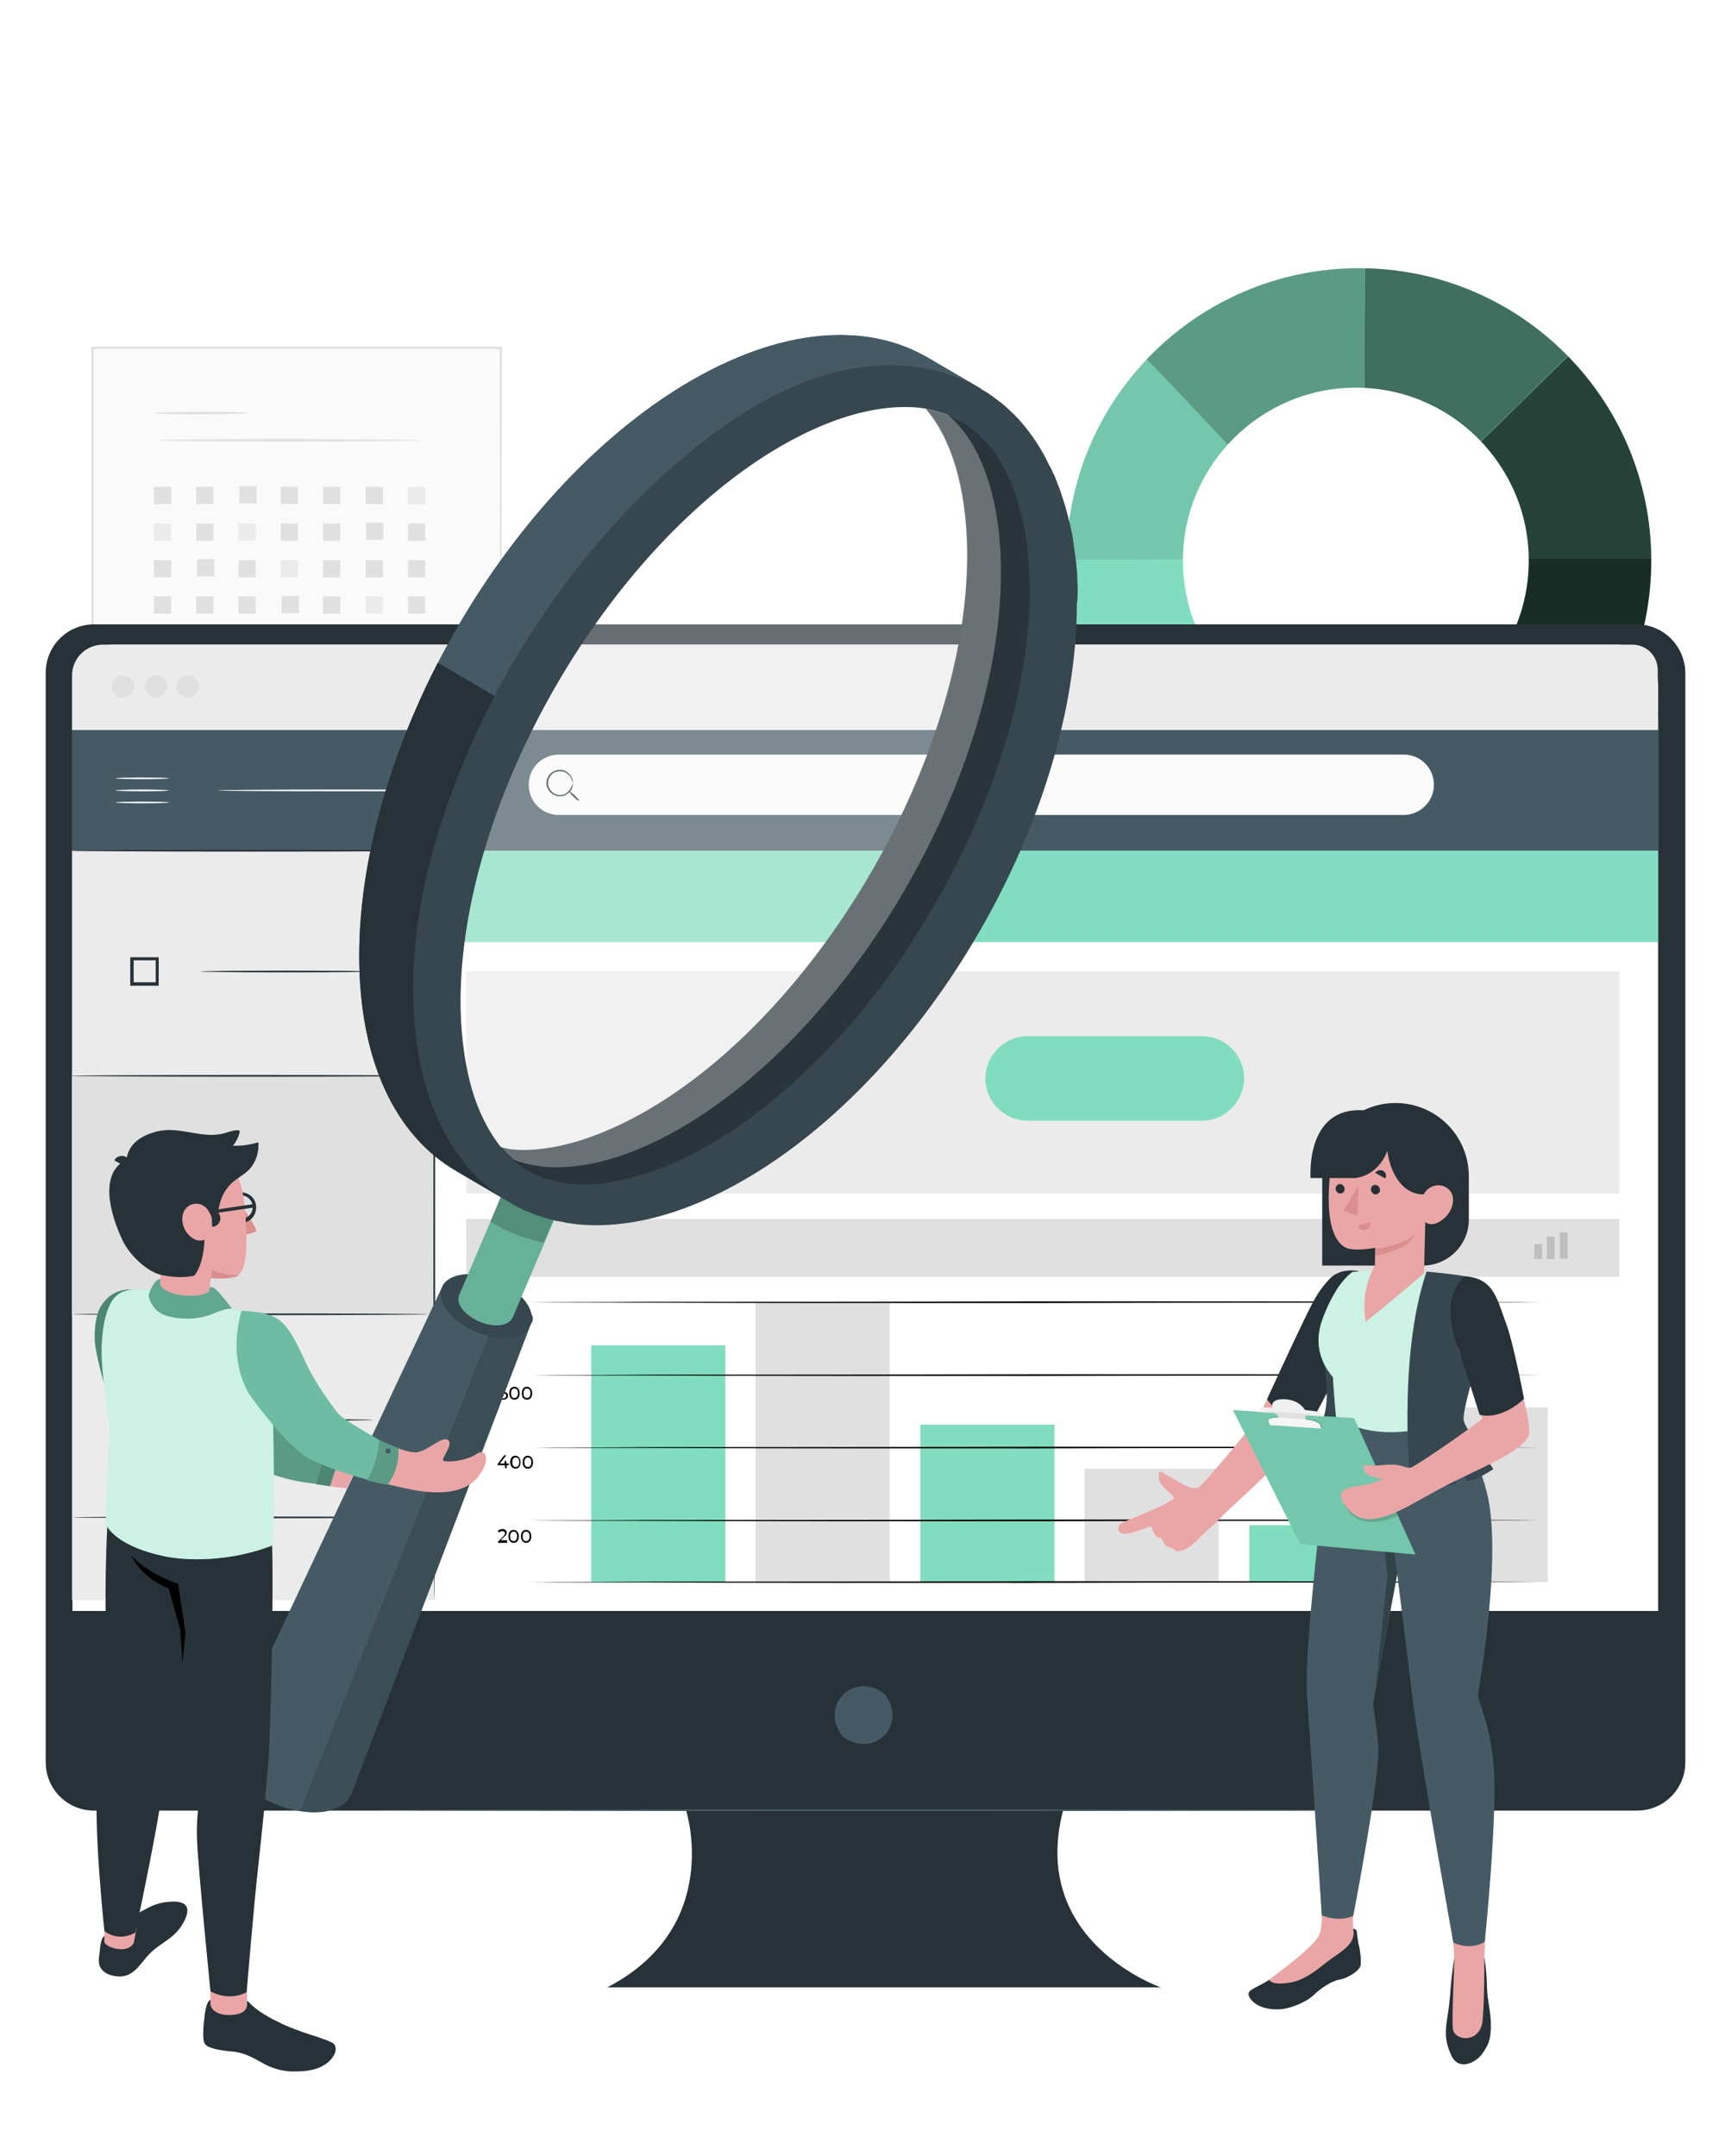
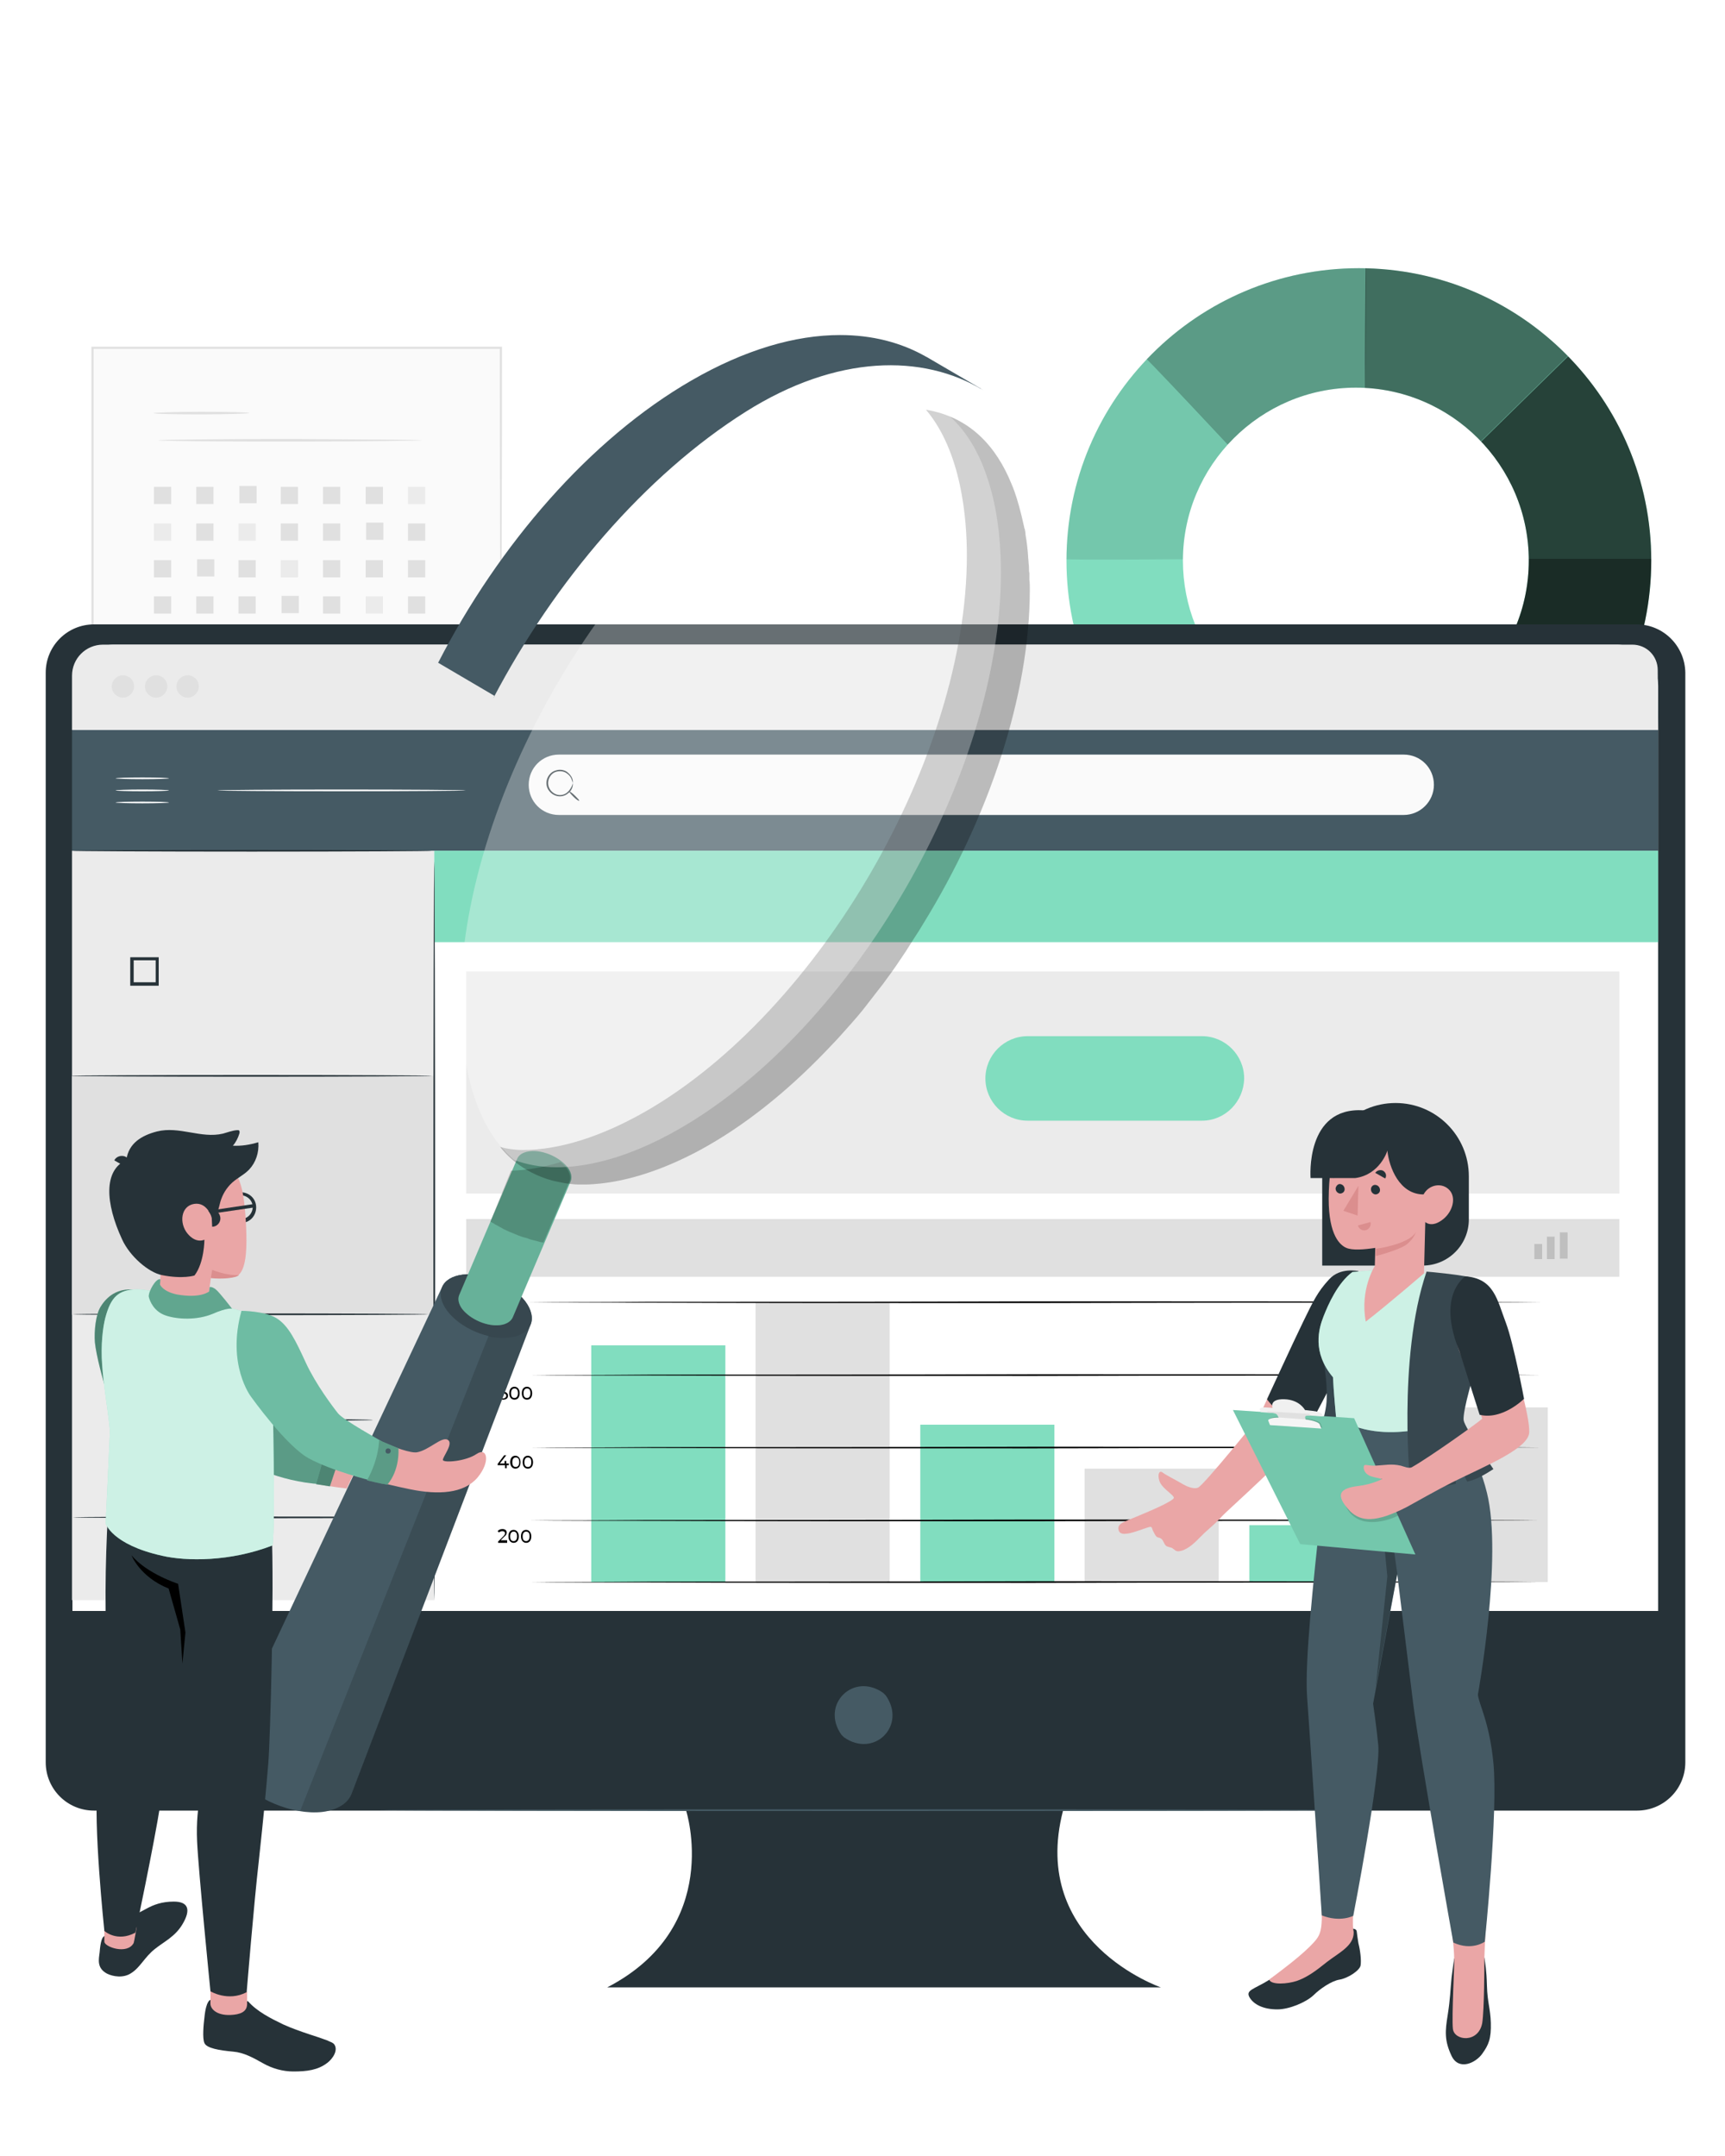
<svg xmlns="http://www.w3.org/2000/svg" xmlns:xlink="http://www.w3.org/1999/xlink" version="1.1" x="0px" y="0px" viewBox="0 0 400 500" style="enable-background:new 0 0 400 500;" xml:space="preserve">
  <style type="text/css">
	.st0{display:none;}
	.st1{display:inline;}
	.st2{fill:#F5F5F5;}
	.st3{fill:#FFFFFF;}
	.st4{fill:#DBDBDB;}
	.st5{fill:#A6A6A6;}
	.st6{fill:#F44335;}
	.st7{fill:#F7F7F7;}
	.st8{fill:#263238;}
	.st9{fill:#455A64;}
	.st10{fill:#E0E0E0;}
	.st11{fill:#EBEBEB;}
	.st12{opacity:0.4;}
	.st13{fill:#F5DD64;}
	.st14{fill:#8087A0;}
	.st15{fill:#E6F7FD;}
	.st16{fill:#E6F7FD;stroke:#8C9DBD;stroke-width:1.227;stroke-miterlimit:10;}
	.st17{opacity:0.2;fill:none;stroke:#FFFFFF;stroke-width:3.68;stroke-miterlimit:10;}
	.st18{opacity:0.4;fill:none;stroke:#FFFFFF;stroke-width:2.453;stroke-miterlimit:10;}
	.st19{fill:none;stroke:#FFFFFF;stroke-width:1.227;stroke-miterlimit:10;}
	.st20{fill:#727790;}
	.st21{opacity:0.3;fill:#B6B6B2;}
	.st22{fill:#444341;}
	.st23{fill:#898376;}
	.st24{fill:#E2E2E2;}
	.st25{fill:#FFBE9D;}
	.st26{fill:#EB996E;}
	.st27{opacity:0.3;}
	.st28{fill:#A6D305;}
	.st29{fill:#C7C7C7;}
	.st30{opacity:0.1;}
	.st31{clip-path:url(#SVGID_2_);}
	.st32{fill:#81DDBF;}
	.st33{opacity:0.8;clip-path:url(#SVGID_2_);}
	.st34{opacity:0.7;clip-path:url(#SVGID_2_);}
	.st35{opacity:0.5;clip-path:url(#SVGID_2_);}
	.st36{opacity:0.3;clip-path:url(#SVGID_2_);}
	.st37{opacity:0.1;clip-path:url(#SVGID_2_);}
	.st38{fill:#FFC727;}
	.st39{fill:#FAFAFA;}
	.st40{fill:#407BFF;}
	.st41{opacity:0.3;fill:#263238;}
	.st42{opacity:0.1;fill:#FFFFFF;}
	.st43{opacity:0.2;fill:#FFFFFF;}
	.st44{opacity:0.2;}
	.st45{fill:#A02724;}
	.st46{fill:#B55B52;}
	.st47{opacity:0.3;fill:#FFFFFF;}
	.st48{opacity:0.4;fill:#FFFFFF;}
	.st49{opacity:0.5;}
	.st50{fill:#FFC3BD;}
	.st51{fill:#ED847E;}
	.st52{fill:#E2AA20;}
	.st53{opacity:0.4;fill:#FFFFFF;enable-background:new    ;}
	.st54{opacity:0.6;fill:#FFFFFF;enable-background:new    ;}
	.st55{opacity:0.2;fill:#FFFFFF;enable-background:new    ;}
	.st56{opacity:0.2;enable-background:new    ;}
	.st57{opacity:0.3;enable-background:new    ;}
	.st58{opacity:0.1;fill:#FFFFFF;enable-background:new    ;}
	.st59{fill:#E4897B;}
	.st60{fill:none;stroke:#263238;stroke-width:3;stroke-miterlimit:10;}
	.st61{fill:#E6E6E6;}
	.st62{fill:#F0F0F0;}
	.st63{fill:#B72908;}
	.st64{fill:#2E353A;}
	.st65{fill:#DD3305;}
	.st66{fill:#DE5753;}
	.st67{fill:none;stroke:#2E353A;stroke-width:0.725;stroke-linecap:round;stroke-linejoin:round;stroke-miterlimit:10;}
	.st68{fill:#F98E70;}
	.st69{opacity:0.4;enable-background:new    ;}
	.st70{fill:none;stroke:#2E353A;stroke-width:0.5;stroke-linecap:round;stroke-linejoin:round;stroke-miterlimit:10;}
	.st71{fill:#FF3D00;}
	.st72{opacity:0.8;enable-background:new    ;}
	.st73{fill:#E8505B;}
	.st74{opacity:0.15;}
	.st75{fill:#FFFFFF;stroke:#C7C7C7;stroke-width:0.5;stroke-miterlimit:10;}
	.st76{fill:none;stroke:#C7C7C7;stroke-width:0.25;stroke-miterlimit:10;}
	.st77{fill:#D3766A;}
	.st78{fill:#FF9BBC;}
	.st79{opacity:0.8;}
	.st80{fill:#FFFFFF;stroke:#A6A6A6;stroke-width:0.5;stroke-miterlimit:10;}
	.st81{opacity:0.6;fill:#FFFFFF;}
	.st82{fill:#37474F;}
	.st83{opacity:0.9;}
	.st84{fill:#FFFFFF;stroke:#C7C7C7;stroke-miterlimit:10;}
	.st85{fill:none;stroke:#C7C7C7;stroke-miterlimit:10;}
	.st86{fill-rule:evenodd;clip-rule:evenodd;fill:#EBEBEB;}
	.st87{fill:#E4A79F;}
	.st88{fill:#EAA6A6;}
	.st89{opacity:0.6;fill:#263238;}
	.st90{opacity:0.6;}
	.st91{fill:#DB8E8E;}
	.st92{opacity:0.25;}
	.st93{fill:#6200EA;}
	.st94{fill:none;}
	.st95{fill:#C46A58;}
	.st96{fill:#D69381;}
	.st97{clip-path:url(#SVGID_6_);}
	.st98{opacity:0.11;}
	.st99{fill:none;stroke:#E696B5;stroke-width:0;stroke-linecap:round;stroke-linejoin:round;}
	.st100{fill:#E696B5;}
	.st101{fill:#BA68C8;}
	.st102{opacity:0.25;fill:#FFFFFF;}
	.st103{opacity:0.65;fill:#FFFFFF;}
	.st104{opacity:0.7;fill:#FFFFFF;}
	.st105{opacity:0.55;}
	.st106{opacity:0.45;}
	.st107{fill:#FFBDA7;}
	.st108{fill:#F0997A;}
	.st109{fill:#B16668;}
	.st110{opacity:0.15;fill:#FFFFFF;}
	.st111{opacity:0.5;fill:#FFFFFF;}
	.st112{fill:#AEEA00;}
	.st113{fill:#C95F50;}
	.st114{fill:#AD6359;}
	.st115{fill:#8AAF04;}
</style>
  <g id="cita_previa">
    <g id="Background_Simple" class="st0">
	</g>
    <g id="Device">
	</g>
    <g id="Background_Complete">
	</g>
    <g id="Plant">
	</g>
    <g id="Floor">
	</g>
    <g id="Character">
	</g>
  </g>
  <g id="webinars">
    <g id="Background_Simple_copia" class="st0">
	</g>
    <g id="Device_copia">
	</g>
    <g id="Background_Complete_copia">
	</g>
    <g id="Plant_copia">
	</g>
    <g id="Floor_copia">
	</g>
    <g id="Character_copia">
      <rect x="-3" y="-4.1" class="st3" width="406.4" height="507.6" />
      <g>
        <defs>
          <path id="SVGID_1_" d="M285.2,157.5c-6.8-7.2-10.9-16.9-10.9-27.5c0-22.1,18-40.1,40.1-40.1c22.1,0,40.1,18,40.1,40.1      c0,11.1-4.5,21.1-11.8,28.4l20.2,19.7c12.4-12.3,20-29.3,20-48.1c0-37.4-30.3-67.8-67.8-67.8c-37.4,0-67.8,30.3-67.8,67.8      c0,18.5,7.4,35.2,19.4,47.4L285.2,157.5z" />
        </defs>
        <clipPath id="SVGID_2_">
          <use xlink:href="#SVGID_1_" style="overflow:visible;" />
        </clipPath>
        <g class="st31">
          <path class="st32" d="M285.2,157.5c-6.8-7.2-10.9-16.9-10.9-27.5c0-22.1,18-40.1,40.1-40.1c22.1,0,40.1,18,40.1,40.1      c0,11.1-4.5,21.1-11.8,28.4l20.2,19.7c12.4-12.3,20-29.3,20-48.1c0-37.4-30.3-67.8-67.8-67.8c-37.4,0-67.8,30.3-67.8,67.8      c0,18.5,7.4,35.2,19.4,47.4L285.2,157.5z" />
        </g>
        <g class="st33">
          <path d="M350.6,129.6H387c0,0-3.7,29.7-4.4,30.2c-0.7,0.6-22.3,25.4-22.3,25.4l-24.5-29.1L350.6,129.6z" />
        </g>
        <g class="st34">
          <polygon points="340.7,105.1 366.5,79.8 384.7,106.9 387.1,129.6 351,129.6 344.4,115.2     " />
        </g>
        <g class="st35">
          <path d="M316.7,95.9c-0.4-0.7,0-36.5,0-36.5l22.2,2.8l27.4,17.7L340,105.7l-16.6-2.4L316.7,95.9z" />
        </g>
        <g class="st36">
          <path d="M263.8,81.2c0.6,0.2,24.5,25.8,24.5,25.8l21.4-8.5l6.9-8.6l0.2-30.5l-25.5,2.8L263.8,81.2z" />
        </g>
        <g class="st37">
          <path d="M245,129.6c0.6,0.4,40.5,0,40.5,0l-0.7-26.3l-19.3-20.5l-13.2,15.6L245,129.6z" />
        </g>
      </g>
      <g>
        <g>
          <g>
            <g>
              <g>
                <rect x="21.5" y="80.7" class="st39" width="94.7" height="84.7" />
              </g>
            </g>
          </g>
          <g>
            <g>
              <g>
                <g>
                  <path class="st10" d="M116.1,165.4c0,0,0-0.5,0-1.6c0-1,0-2.6,0-4.5c0-4,0-9.8-0.1-17.2c0-14.8-0.1-36-0.1-61.4l0.2,0.2          c-27.3,0-59.8,0-94.7,0h0l0.3-0.3c0,30.8,0,59.8,0,84.7l-0.2-0.2c28.2,0,51.9,0.1,68.5,0.1c8.3,0,14.8,0,19.3,0.1          c2.2,0,3.9,0,5.1,0c0.6,0,1,0,1.3,0C116,165.4,116.1,165.4,116.1,165.4s-0.1,0-0.4,0c-0.3,0-0.7,0-1.3,0c-1.2,0-2.9,0-5.1,0          c-4.5,0-11,0-19.3,0.1c-16.6,0-40.3,0.1-68.6,0.1l-0.2,0v-0.2c0-24.9,0-53.9,0-84.7v-0.3h0.3h0c34.9,0,67.4,0,94.7,0h0.2          l0,0.2c0,25.5-0.1,46.7-0.1,61.5c0,7.4,0,13.2-0.1,17.1c0,2,0,3.5,0,4.5C116.2,164.9,116.1,165.4,116.1,165.4z" />
                </g>
              </g>
            </g>
          </g>
        </g>
        <g>
          <g>
            <g>
              <g>
                <path class="st10" d="M57.8,95.8c0,0.1-5,0.3-11.1,0.3c-6.1,0-11.1-0.1-11.1-0.3c0-0.1,5-0.3,11.1-0.3         C52.8,95.5,57.8,95.6,57.8,95.8z" />
              </g>
            </g>
          </g>
        </g>
        <g>
          <g>
            <g>
              <g>
                <path class="st10" d="M97.9,102.1c0,0.1-13.7,0.3-30.6,0.3c-16.9,0-30.6-0.1-30.6-0.3c0-0.1,13.7-0.3,30.6-0.3         C84.2,101.9,97.9,102,97.9,102.1z" />
              </g>
            </g>
          </g>
        </g>
        <g>
          <g>
            <g>
              <rect x="35.7" y="112.9" class="st10" width="4" height="4" />
            </g>
          </g>
        </g>
        <g>
          <g>
            <g>
              <rect x="45.5" y="112.9" class="st10" width="4" height="4" />
            </g>
          </g>
        </g>
        <g>
          <g>
            <g>
              <rect x="55.5" y="112.7" class="st10" width="4" height="4" />
            </g>
          </g>
        </g>
        <g>
          <g>
            <g>
              <rect x="65.1" y="112.9" class="st10" width="4" height="4" />
            </g>
          </g>
        </g>
        <g>
          <g>
            <g>
              <rect x="74.9" y="112.9" class="st10" width="4" height="4" />
            </g>
          </g>
        </g>
        <g>
          <g>
            <g>
              <rect x="84.8" y="112.9" class="st10" width="4" height="4" />
            </g>
          </g>
        </g>
        <g>
          <g>
            <g>
              <rect x="94.6" y="112.9" class="st11" width="4" height="4" />
            </g>
          </g>
        </g>
        <g>
          <g>
            <g>
              <rect x="35.7" y="121.4" class="st11" width="4" height="4" />
            </g>
          </g>
        </g>
        <g>
          <g>
            <g>
              <rect x="45.5" y="121.4" class="st10" width="4" height="4" />
            </g>
          </g>
        </g>
        <g>
          <g>
            <g>
              <rect x="55.3" y="121.4" class="st11" width="4" height="4" />
            </g>
          </g>
        </g>
        <g>
          <g>
            <g>
              <rect x="65.1" y="121.4" class="st10" width="4" height="4" />
            </g>
          </g>
        </g>
        <g>
          <g>
            <g>
              <rect x="74.9" y="121.4" class="st10" width="4" height="4" />
            </g>
          </g>
        </g>
        <g>
          <g>
            <g>
              <rect x="84.9" y="121.2" class="st10" width="4" height="4" />
            </g>
          </g>
        </g>
        <g>
          <g>
            <g>
              <rect x="94.6" y="121.4" class="st10" width="4" height="4" />
            </g>
          </g>
        </g>
        <g>
          <g>
            <g>
              <rect x="35.7" y="129.9" class="st10" width="4" height="4" />
            </g>
          </g>
        </g>
        <g>
          <g>
            <g>
              <rect x="45.7" y="129.7" class="st10" width="4" height="4" />
            </g>
          </g>
        </g>
        <g>
          <g>
            <g>
              <rect x="55.3" y="129.9" class="st10" width="4" height="4" />
            </g>
          </g>
        </g>
        <g>
          <g>
            <g>
              <rect x="65.1" y="129.9" class="st11" width="4" height="4" />
            </g>
          </g>
        </g>
        <g>
          <g>
            <g>
              <rect x="74.9" y="129.9" class="st10" width="4" height="4" />
            </g>
          </g>
        </g>
        <g>
          <g>
            <g>
              <rect x="84.8" y="129.9" class="st10" width="4" height="4" />
            </g>
          </g>
        </g>
        <g>
          <g>
            <g>
              <rect x="94.6" y="129.9" class="st10" width="4" height="4" />
            </g>
          </g>
        </g>
        <g>
          <g>
            <g>
              <rect x="35.7" y="138.3" class="st10" width="4" height="4" />
            </g>
          </g>
        </g>
        <g>
          <g>
            <g>
              <rect x="45.5" y="138.3" class="st10" width="4" height="4" />
            </g>
          </g>
        </g>
        <g>
          <g>
            <g>
              <rect x="55.3" y="138.3" class="st10" width="4" height="4" />
            </g>
          </g>
        </g>
        <g>
          <g>
            <g>
              <rect x="65.3" y="138.2" class="st10" width="4" height="4" />
            </g>
          </g>
        </g>
        <g>
          <g>
            <g>
              <rect x="74.9" y="138.3" class="st10" width="4" height="4" />
            </g>
          </g>
        </g>
        <g>
          <g>
            <g>
              <rect x="84.8" y="138.3" class="st11" width="4" height="4" />
            </g>
          </g>
        </g>
        <g>
          <g>
            <g>
              <rect x="94.6" y="138.3" class="st10" width="4" height="4" />
            </g>
          </g>
        </g>
        <g>
          <g>
            <g>
              <rect x="35.7" y="146.8" class="st10" width="4" height="4" />
            </g>
          </g>
        </g>
        <g>
          <g>
            <g>
              <rect x="45.5" y="146.8" class="st11" width="4" height="4" />
            </g>
          </g>
        </g>
        <g>
          <g>
            <g>
              <rect x="55.3" y="146.8" class="st10" width="4" height="4" />
            </g>
          </g>
        </g>
        <g>
          <g>
            <g>
              <rect x="65.1" y="146.8" class="st10" width="4" height="4" />
            </g>
          </g>
        </g>
        <g>
          <g>
            <g>
              <rect x="74.9" y="146.8" class="st10" width="4" height="4" />
            </g>
          </g>
        </g>
        <g>
          <g>
            <g>
              <rect x="84.9" y="146.6" class="st10" width="4" height="4" />
            </g>
          </g>
        </g>
        <g>
          <g>
            <g>
              <rect x="94.6" y="146.8" class="st10" width="4" height="4" />
            </g>
          </g>
        </g>
      </g>
      <g>
        <g>
          <g>
            <g>
              <g>
                <g>
                  <g>
                    <g>
                      <g>
                        <g>
                          <path class="st8" d="M379.5,144.8H21.8c-6.2,0-11.2,5-11.2,11.2v252.7c0,6.2,5,11.2,11.2,11.2h137.3c0,0,8.7,27-18.3,41              h128.4c0,0-30.6-10.5-22.7-41h133.1c6.2,0,11.2-5,11.2-11.2V156C390.7,149.8,385.7,144.8,379.5,144.8z" />
                        </g>
                      </g>
                    </g>
                  </g>
                </g>
                <g>
                  <g>
                    <g>
                      <g>
                        <g>
                          <path class="st9" d="M205.4,393.2c4.9,7-2.7,14.6-9.7,9.7c-0.2-0.2-0.4-0.4-0.6-0.6c-4.9-7,2.8-14.6,9.7-9.7              C205,392.8,205.2,393,205.4,393.2z" />
                        </g>
                      </g>
                    </g>
                  </g>
                </g>
              </g>
              <g>
                <g>
                  <g>
                    <path class="st3" d="M384.5,373.6H16.8V159.2c0-5.4,4.3-9.7,9.7-9.7h348.3c5.4,0,9.7,4.3,9.7,9.7V373.6z" />
                  </g>
                </g>
              </g>
            </g>
            <g>
              <g>
                <path class="st11" d="M384.5,169.3H16.7v-12.6c0-4,3.2-7.2,7.2-7.2h354.6c3.3,0,5.9,2.6,5.9,5.9L384.5,169.3z" />
              </g>
            </g>
            <g>
              <g>
                <g>
                  <path class="st10" d="M31.1,159.2c0,1.4-1.2,2.6-2.6,2.6c-1.4,0-2.6-1.2-2.6-2.6c0-1.4,1.2-2.6,2.6-2.6          C29.9,156.6,31.1,157.7,31.1,159.2z" />
                </g>
              </g>
              <g>
                <g>
                  <path class="st10" d="M38.8,159.2c0,1.4-1.2,2.6-2.6,2.6c-1.4,0-2.6-1.2-2.6-2.6c0-1.4,1.2-2.6,2.6-2.6          C37.6,156.6,38.8,157.7,38.8,159.2z" />
                </g>
              </g>
              <g>
                <g>
                  <path class="st10" d="M46.1,159.2c0,1.4-1.2,2.6-2.6,2.6c-1.4,0-2.6-1.2-2.6-2.6c0-1.4,1.2-2.6,2.6-2.6          C44.9,156.6,46.1,157.7,46.1,159.2z" />
                </g>
              </g>
            </g>
          </g>
          <g>
            <g>
              <g>
                <path class="st9" d="M315.5,419.8c0,0.1-50.9,0.2-113.7,0.2c-62.8,0-113.7-0.1-113.7-0.2c0-0.1,50.9-0.2,113.7-0.2         C264.6,419.6,315.5,419.7,315.5,419.8z" />
              </g>
            </g>
          </g>
        </g>
      </g>
      <g>
        <rect x="16.7" y="197.3" class="st11" width="84" height="173.8" />
      </g>
      <g>
        <rect x="16.7" y="249.5" class="st10" width="84" height="55.4" />
      </g>
      <g>
        <g>
          <path class="st8" d="M99.3,351.9c0,0.1-18.5,0.2-41.2,0.2c-22.8,0-41.2-0.1-41.2-0.2c0-0.1,18.4-0.2,41.2-0.2      C80.8,351.7,99.3,351.8,99.3,351.9z" />
        </g>
      </g>
      <g>
        <g>
          <path class="st8" d="M99.3,304.8c0,0.1-18.5,0.2-41.2,0.2c-22.8,0-41.2-0.1-41.2-0.2c0-0.1,18.4-0.2,41.2-0.2      C80.8,304.6,99.3,304.7,99.3,304.8z" />
        </g>
      </g>
      <g>
        <rect x="108.1" y="282.7" class="st10" width="267.4" height="13.4" />
      </g>
      <g>
        <rect x="108.1" y="225.3" class="st11" width="267.4" height="51.5" />
      </g>
      <g>
        <rect x="16.7" y="169.3" class="st9" width="367.8" height="28" />
      </g>
      <g>
        <g>
          <g>
            <path class="st3" d="M39.2,180.5c0,0.1-2.8,0.2-6.2,0.2c-3.4,0-6.2-0.1-6.2-0.2c0-0.1,2.8-0.2,6.2-0.2       C36.4,180.3,39.2,180.4,39.2,180.5z" />
          </g>
        </g>
        <g>
          <g>
            <path class="st3" d="M39.2,183.3c0,0.1-2.8,0.2-6.2,0.2c-3.4,0-6.2-0.1-6.2-0.2s2.8-0.2,6.2-0.2       C36.4,183.1,39.2,183.2,39.2,183.3z" />
          </g>
        </g>
        <g>
          <g>
            <path class="st3" d="M39.2,186.1c0,0.1-2.8,0.2-6.2,0.2c-3.4,0-6.2-0.1-6.2-0.2c0-0.1,2.8-0.2,6.2-0.2       C36.4,185.9,39.2,186,39.2,186.1z" />
          </g>
        </g>
      </g>
      <g>
        <path class="st39" d="M325.5,189H129.6c-3.9,0-7-3.1-7-7l0,0c0-3.9,3.1-7,7-7h195.9c3.9,0,7,3.1,7,7l0,0     C332.5,185.9,329.3,189,325.5,189z" />
      </g>
      <g>
        <g>
          <g>
            <path class="st8" d="M132.8,181.6c0,0,0-0.3-0.2-0.7c-0.1-0.4-0.4-1-1.1-1.5c-0.6-0.5-1.6-0.7-2.6-0.4c-1,0.3-1.8,1.4-1.8,2.6       c0,1.2,0.8,2.2,1.8,2.6c1,0.4,2,0.1,2.6-0.4c0.6-0.5,0.9-1.1,1.1-1.5C132.8,181.9,132.8,181.6,132.8,181.6c0,0,0.1,0.3,0,0.7       c-0.1,0.5-0.4,1.2-1.1,1.7c-0.7,0.6-1.8,0.9-2.9,0.5c-1.1-0.4-2.1-1.5-2.1-2.9c0-1.4,1-2.6,2.1-2.9c1.1-0.4,2.3-0.1,2.9,0.5       c0.7,0.6,1,1.2,1.1,1.7C132.9,181.3,132.8,181.6,132.8,181.6z" />
          </g>
        </g>
        <g>
          <g>
            <path class="st8" d="M132,183.6c0.1-0.1,0.7,0.3,1.3,0.9c0.6,0.6,1.1,1.1,1,1.2c-0.1,0.1-0.7-0.3-1.3-0.9       C132.4,184.2,131.9,183.6,132,183.6z" />
          </g>
        </g>
      </g>
      <g>
        <rect x="100.7" y="197.3" class="st32" width="283.8" height="21.2" />
      </g>
      <g>
        <g>
          <path class="st8" d="M100.7,371.1c-0.1,0-0.2-38.4-0.2-85.7c0-47.3,0.1-85.7,0.2-85.7c0.1,0,0.2,38.3,0.2,85.7      C100.9,332.7,100.8,371.1,100.7,371.1z" />
        </g>
      </g>
      <g>
        <path class="st73" d="M316.4,291.1l0.2-0.4c0.3,0.2,0.7,0.4,1.2,0.4c0.6,0,0.9-0.2,0.9-0.5c0-0.9-2.1-0.3-2.1-1.6     c0-0.5,0.4-1,1.3-1c0.4,0,0.8,0.1,1.1,0.3l-0.2,0.4c-0.3-0.2-0.6-0.3-1-0.3c-0.6,0-0.8,0.2-0.8,0.6c0,0.9,2.1,0.3,2.1,1.6     c0,0.5-0.4,1-1.4,1C317.2,291.5,316.7,291.3,316.4,291.1z" />
        <path class="st73" d="M322.2,288.8v2.6h-0.5v-0.4c-0.2,0.3-0.5,0.4-0.9,0.4c-0.7,0-1.1-0.4-1.1-1.2v-1.5h0.5v1.5     c0,0.5,0.3,0.8,0.7,0.8c0.5,0,0.8-0.3,0.8-0.9v-1.4H322.2z" />
        <path class="st73" d="M322.9,290.2c0-0.8,0.6-1.3,1.4-1.3c0.5,0,0.9,0.2,1.1,0.6l-0.4,0.2c-0.2-0.3-0.4-0.4-0.7-0.4     c-0.5,0-0.9,0.4-0.9,0.9c0,0.6,0.4,0.9,0.9,0.9c0.3,0,0.5-0.1,0.7-0.4l0.4,0.2c-0.2,0.4-0.6,0.6-1.1,0.6     C323.5,291.5,322.9,290.9,322.9,290.2z" />
        <path class="st73" d="M328.3,290.3h-2.1c0.1,0.5,0.4,0.8,1,0.8c0.3,0,0.6-0.1,0.8-0.3l0.3,0.3c-0.2,0.3-0.6,0.4-1,0.4     c-0.9,0-1.4-0.6-1.4-1.4c0-0.8,0.6-1.3,1.3-1.3c0.8,0,1.3,0.5,1.3,1.4C328.3,290.2,328.3,290.3,328.3,290.3z M326.2,290h1.7     c0-0.4-0.4-0.8-0.8-0.8C326.6,289.2,326.2,289.5,326.2,290z" />
        <path class="st73" d="M328.7,291.2l0.2-0.4c0.2,0.2,0.6,0.3,0.9,0.3c0.4,0,0.6-0.1,0.6-0.4c0-0.6-1.7-0.1-1.7-1.1     c0-0.5,0.4-0.8,1.1-0.8c0.3,0,0.7,0.1,1,0.2l-0.2,0.4c-0.2-0.2-0.5-0.2-0.8-0.2c-0.4,0-0.6,0.2-0.6,0.4c0,0.6,1.7,0.1,1.7,1.1     c0,0.5-0.4,0.8-1.1,0.8C329.3,291.5,328.9,291.4,328.7,291.2z" />
        <path class="st73" d="M331.2,291.2l0.2-0.4c0.2,0.2,0.6,0.3,0.9,0.3c0.4,0,0.6-0.1,0.6-0.4c0-0.6-1.7-0.1-1.7-1.1     c0-0.5,0.4-0.8,1.1-0.8c0.3,0,0.7,0.1,1,0.2l-0.2,0.4c-0.2-0.2-0.5-0.2-0.8-0.2c-0.4,0-0.6,0.2-0.6,0.4c0,0.6,1.7,0.1,1.7,1.1     c0,0.5-0.4,0.8-1.1,0.8C331.8,291.5,331.4,291.4,331.2,291.2z" />
      </g>
      <g>
        <path class="st32" d="M278.7,259.9h-40.4c-5.4,0-9.8-4.4-9.8-9.8l0,0c0-5.4,4.4-9.8,9.8-9.8h40.4c5.4,0,9.8,4.4,9.8,9.8l0,0     C288.4,255.5,284.1,259.9,278.7,259.9z" />
      </g>
      <g>
        <g>
          <rect x="213.4" y="330.4" class="st32" width="31.1" height="36.6" />
        </g>
        <g>
          <rect x="251.5" y="340.6" class="st10" width="31.1" height="26.3" />
        </g>
        <g>
          <rect x="137.1" y="312" class="st32" width="31.1" height="54.9" />
        </g>
        <g>
          <rect x="175.2" y="302" class="st10" width="31.1" height="64.9" />
        </g>
        <g>
          <rect x="289.7" y="353.7" class="st32" width="31.1" height="13.2" />
        </g>
        <g>
          <rect x="327.8" y="326.4" class="st10" width="31.1" height="40.5" />
        </g>
        <g>
          <g>
            <path d="M367.1,302c0,0-0.2,0-0.7,0c-0.4,0-1.1,0-1.9,0c-1.7,0-4.2,0-7.4,0c-6.4,0-15.7,0-27.2,0.1c-23,0-54.8,0-89.9,0.1       c-35.1,0-66.9,0-89.9-0.1c-11.5,0-20.8,0-27.2-0.1c-3.2,0-5.7,0-7.4,0c-0.8,0-1.5,0-1.9,0c-0.4,0-0.7,0-0.7,0s0.2,0,0.7,0       c0.4,0,1.1,0,1.9,0c1.7,0,4.2,0,7.4,0c6.4,0,15.7,0,27.2-0.1c23,0,54.8,0,89.9-0.1c35.1,0,66.9,0,89.9,0.1       c11.5,0,20.8,0,27.2,0.1c3.2,0,5.7,0,7.4,0c0.8,0,1.5,0,1.9,0c0.2,0,0.4,0,0.5,0C367.1,302,367.2,302,367.1,302z" />
          </g>
        </g>
        <g>
          <g>
            <path d="M367.1,318.9c0,0-0.2,0-0.7,0c-0.4,0-1.1,0-1.9,0c-1.7,0-4.2,0-7.4,0c-6.4,0-15.7,0-27.2,0.1c-23,0-54.8,0-89.9,0.1       c-35.1,0-66.9,0-89.9-0.1c-11.5,0-20.8,0-27.2-0.1c-3.2,0-5.7,0-7.4,0c-0.8,0-1.5,0-1.9,0c-0.4,0-0.7,0-0.7,0s0.2,0,0.7,0       c0.4,0,1.1,0,1.9,0c1.7,0,4.2,0,7.4,0c6.4,0,15.7,0,27.2-0.1c23,0,54.8,0,89.9-0.1c35.1,0,66.9,0,89.9,0.1       c11.5,0,20.8,0,27.2,0.1c3.2,0,5.7,0,7.4,0c0.8,0,1.5,0,1.9,0c0.2,0,0.4,0,0.5,0C367.1,318.9,367.2,318.9,367.1,318.9z" />
          </g>
        </g>
        <g>
          <g>
            <path d="M367.1,335.7c0,0-0.2,0-0.7,0c-0.4,0-1.1,0-1.9,0c-1.7,0-4.2,0-7.4,0c-6.4,0-15.7,0-27.2,0.1c-23,0-54.8,0-89.9,0.1       c-35.1,0-66.9,0-89.9-0.1c-11.5,0-20.8,0-27.2-0.1c-3.2,0-5.7,0-7.4,0c-0.8,0-1.5,0-1.9,0c-0.4,0-0.7,0-0.7,0s0.2,0,0.7,0       c0.4,0,1.1,0,1.9,0c1.7,0,4.2,0,7.4,0c6.4,0,15.7,0,27.2-0.1c23,0,54.8,0,89.9-0.1c35.1,0,66.9,0,89.9,0.1       c11.5,0,20.8,0,27.2,0.1c3.2,0,5.7,0,7.4,0c0.8,0,1.5,0,1.9,0c0.2,0,0.4,0,0.5,0C367.1,335.7,367.2,335.7,367.1,335.7z" />
          </g>
        </g>
        <g>
          <g>
            <path d="M367.1,352.6c0,0-0.2,0-0.7,0c-0.4,0-1.1,0-1.9,0c-1.7,0-4.2,0-7.4,0c-6.4,0-15.7,0-27.2,0.1c-23,0-54.8,0-89.9,0.1       c-35.1,0-66.9,0-89.9-0.1c-11.5,0-20.8,0-27.2-0.1c-3.2,0-5.7,0-7.4,0c-0.8,0-1.5,0-1.9,0c-0.4,0-0.7,0-0.7,0s0.2,0,0.7,0       c0.4,0,1.1,0,1.9,0c1.7,0,4.2,0,7.4,0c6.4,0,15.7,0,27.2-0.1c23,0,54.8,0,89.9-0.1c35.1,0,66.9,0,89.9,0.1       c11.5,0,20.8,0,27.2,0.1c3.2,0,5.7,0,7.4,0c0.8,0,1.5,0,1.9,0c0.2,0,0.4,0,0.5,0C367.1,352.6,367.2,352.6,367.1,352.6z" />
          </g>
        </g>
        <g>
          <g>
            <path d="M366.4,366.9c0,0-0.2,0-0.7,0c-0.4,0-1.1,0-1.9,0c-1.7,0-4.2,0-7.4,0c-6.4,0-15.7,0-27.2,0.1c-22.9,0-54.6,0-89.6,0.1       c-35,0-66.7,0-89.6-0.1c-11.5,0-20.7,0-27.2-0.1c-3.2,0-5.7,0-7.4,0c-0.8,0-1.5,0-1.9,0c-0.4,0-0.7,0-0.7,0s0.2,0,0.7,0       c0.4,0,1.1,0,1.9,0c1.7,0,4.2,0,7.4,0c6.4,0,15.7,0,27.2-0.1c22.9,0,54.6,0,89.6-0.1c35,0,66.7,0,89.6,0.1       c11.5,0,20.7,0,27.2,0.1c3.2,0,5.7,0,7.4,0c0.8,0,1.5,0,1.9,0c0.2,0,0.4,0,0.5,0C366.3,366.9,366.4,366.9,366.4,366.9z" />
          </g>
        </g>
        <g>
          <path d="M117.6,357.4v0.4h-2.1v-0.3l1.2-1.2c0.3-0.3,0.4-0.5,0.4-0.7c0-0.3-0.2-0.5-0.6-0.5c-0.3,0-0.6,0.1-0.8,0.3l-0.3-0.3      c0.2-0.3,0.6-0.5,1.1-0.5c0.6,0,1,0.3,1,0.8c0,0.3-0.1,0.6-0.5,0.9l-0.9,0.9H117.6z" />
          <path d="M117.9,356.3c0-1,0.5-1.5,1.2-1.5c0.7,0,1.2,0.6,1.2,1.5c0,1-0.5,1.5-1.2,1.5C118.4,357.8,117.9,357.2,117.9,356.3z       M119.9,356.3c0-0.8-0.3-1.1-0.8-1.1c-0.5,0-0.8,0.4-0.8,1.1c0,0.8,0.3,1.1,0.8,1.1C119.6,357.4,119.9,357,119.9,356.3z" />
          <path d="M120.8,356.3c0-1,0.5-1.5,1.2-1.5c0.7,0,1.2,0.6,1.2,1.5c0,1-0.5,1.5-1.2,1.5C121.3,357.8,120.8,357.2,120.8,356.3z       M122.8,356.3c0-0.8-0.3-1.1-0.8-1.1c-0.5,0-0.8,0.4-0.8,1.1c0,0.8,0.3,1.1,0.8,1.1C122.5,357.4,122.8,357,122.8,356.3z" />
        </g>
        <g>
          <path d="M118.1,339.8h-0.6v0.7h-0.4v-0.7h-1.7v-0.3l1.5-2h0.5l-1.5,1.9h1.1v-0.6h0.4v0.6h0.6V339.8z" />
          <path d="M118.3,339.1c0-1,0.5-1.5,1.2-1.5c0.7,0,1.2,0.6,1.2,1.5c0,1-0.5,1.5-1.2,1.5C118.9,340.6,118.3,340.1,118.3,339.1z       M120.4,339.1c0-0.8-0.3-1.1-0.8-1.1c-0.5,0-0.8,0.4-0.8,1.1c0,0.8,0.3,1.1,0.8,1.1C120,340.2,120.4,339.9,120.4,339.1z" />
          <path d="M121.2,339.1c0-1,0.5-1.5,1.2-1.5c0.7,0,1.2,0.6,1.2,1.5c0,1-0.5,1.5-1.2,1.5C121.7,340.6,121.2,340.1,121.2,339.1z       M123.2,339.1c0-0.8-0.3-1.1-0.8-1.1c-0.5,0-0.8,0.4-0.8,1.1c0,0.8,0.3,1.1,0.8,1.1C122.9,340.2,123.2,339.9,123.2,339.1z" />
        </g>
        <g>
          <path d="M117.8,323.7c0,0.6-0.5,0.9-1.1,0.9c-0.8,0-1.3-0.5-1.3-1.5c0-1,0.6-1.6,1.4-1.6c0.3,0,0.5,0.1,0.7,0.2l-0.2,0.3      c-0.2-0.1-0.4-0.1-0.6-0.1c-0.6,0-1,0.4-1,1.1c0,0,0,0.1,0,0.1c0.2-0.3,0.5-0.4,0.9-0.4C117.4,322.8,117.8,323.1,117.8,323.7z       M117.4,323.7c0-0.3-0.3-0.6-0.7-0.6c-0.4,0-0.7,0.3-0.7,0.6c0,0.3,0.2,0.6,0.7,0.6C117.1,324.3,117.4,324,117.4,323.7z" />
          <path d="M118.1,323.1c0-1,0.5-1.5,1.2-1.5c0.7,0,1.2,0.6,1.2,1.5c0,1-0.5,1.5-1.2,1.5C118.6,324.6,118.1,324.1,118.1,323.1z       M120.1,323.1c0-0.8-0.3-1.1-0.8-1.1c-0.5,0-0.8,0.4-0.8,1.1c0,0.8,0.3,1.1,0.8,1.1C119.8,324.2,120.1,323.8,120.1,323.1z" />
          <path d="M121,323.1c0-1,0.5-1.5,1.2-1.5c0.7,0,1.2,0.6,1.2,1.5c0,1-0.5,1.5-1.2,1.5C121.5,324.6,121,324.1,121,323.1z       M123,323.1c0-0.8-0.3-1.1-0.8-1.1c-0.5,0-0.8,0.4-0.8,1.1c0,0.8,0.3,1.1,0.8,1.1C122.7,324.2,123,323.8,123,323.1z" />
        </g>
        <g>
          <path d="M117.8,306.4c0,0.5-0.5,0.9-1.2,0.9c-0.7,0-1.2-0.3-1.2-0.9c0-0.3,0.2-0.6,0.5-0.7c-0.3-0.1-0.4-0.3-0.4-0.6      c0-0.5,0.4-0.8,1.1-0.8c0.6,0,1.1,0.3,1.1,0.8c0,0.3-0.1,0.5-0.4,0.6C117.7,305.8,117.8,306.1,117.8,306.4z M117.4,306.4      c0-0.3-0.3-0.5-0.8-0.5c-0.5,0-0.8,0.2-0.8,0.5c0,0.3,0.3,0.5,0.8,0.5C117.1,306.9,117.4,306.7,117.4,306.4z M116,305.1      c0,0.3,0.2,0.5,0.7,0.5c0.4,0,0.7-0.2,0.7-0.5c0-0.3-0.3-0.5-0.7-0.5C116.3,304.6,116,304.8,116,305.1z" />
          <path d="M118.2,305.8c0-1,0.5-1.5,1.2-1.5c0.7,0,1.2,0.6,1.2,1.5c0,1-0.5,1.5-1.2,1.5C118.8,307.3,118.2,306.7,118.2,305.8z       M120.2,305.8c0-0.8-0.3-1.1-0.8-1.1c-0.5,0-0.8,0.4-0.8,1.1c0,0.8,0.3,1.1,0.8,1.1C119.9,306.9,120.2,306.5,120.2,305.8z" />
-           <path d="M121.1,305.8c0-1,0.5-1.5,1.2-1.5c0.7,0,1.2,0.6,1.2,1.5c0,1-0.5,1.5-1.2,1.5C121.6,307.3,121.1,306.7,121.1,305.8z       M123.1,305.8c0-0.8-0.3-1.1-0.8-1.1c-0.5,0-0.8,0.4-0.8,1.1c0,0.8,0.3,1.1,0.8,1.1C122.8,306.9,123.1,306.5,123.1,305.8z" />
        </g>
      </g>
      <g class="st74">
        <g>
          <rect x="355.8" y="288.5" width="1.8" height="3.5" />
        </g>
        <g>
          <rect x="358.7" y="286.8" width="1.8" height="5.2" />
        </g>
        <g>
          <rect x="361.7" y="285.8" width="1.8" height="6.1" />
        </g>
      </g>
      <g>
        <g>
          <path class="st8" d="M100.2,249.5c0,0.1-18.8,0.2-42,0.2c-23.2,0-42-0.1-42-0.2c0-0.1,18.8-0.2,42-0.2      C81.4,249.3,100.2,249.4,100.2,249.5z" />
        </g>
      </g>
      <g>
        <g>
          <path class="st8" d="M100.1,197.3c0,0.1-18.7,0.2-41.7,0.2c-23,0-41.7-0.1-41.7-0.2s18.7-0.2,41.7-0.2      C81.4,197.1,100.1,197.2,100.1,197.3z" />
        </g>
      </g>
      <g>
        <g>
          <path class="st3" d="M108,183.3c0,0.1-12.9,0.2-28.8,0.2c-15.9,0-28.8-0.1-28.8-0.2s12.9-0.2,28.8-0.2      C95.1,183.1,108,183.2,108,183.3z" />
        </g>
      </g>
      <g>
        <polygon class="st11" points="115.5,288.7 117.7,291.9 119.7,288.7    " />
      </g>
      <g>
        <g>
          <g>
-             <path class="st8" d="M86.5,225.3c0,0.1-9,0.2-20,0.2c-11.1,0-20-0.1-20-0.2s9-0.2,20-0.2C77.5,225.1,86.5,225.2,86.5,225.3z" />
-           </g>
+             </g>
        </g>
        <g>
          <path class="st8" d="M36.8,228.6h-6.6V222h6.6V228.6z M31,227.8h5.1v-5.1H31V227.8z" />
        </g>
      </g>
      <g>
        <g>
          <g>
            <path class="st8" d="M86.5,329.3c0,0.1-9,0.2-20,0.2c-11.1,0-20-0.1-20-0.2c0-0.1,9-0.2,20-0.2       C77.5,329.1,86.5,329.2,86.5,329.3z" />
          </g>
        </g>
        <g>
          <path class="st8" d="M36.8,332.7h-6.6V326h6.6V332.7z M31,331.9h5.1v-5.1H31V331.9z" />
        </g>
      </g>
      <g id="Character_1_">
        <g>
          <path id="XMLID_1158_" class="st88" d="M301.7,333.2c-2.3,4-16.9,16.9-18.2,18.3c-1.3,1.5-2.9,2.8-4.2,4c-1.6,1.5-2.8,3.1-4.9,4      c-0.6,0.2-1.3,0.4-1.8,0.1c-0.3-0.2-0.5-0.4-0.8-0.6c-0.4-0.2-1-0.2-1.4-0.5c-0.5-0.4-0.6-1.3-1.2-1.7c-0.3-0.2-0.6-0.2-0.8-0.3      c-0.5-0.2-0.8-1.1-1.1-1.6c-0.1-0.3-0.2-0.9-0.6-0.8c-0.5,0.1-0.8,0.2-3.1,1c-2.4,0.8-3.9,0.9-4.2-0.2c-0.5-1.6,1.4-2,4.2-3.2      c2.9-1.2,8.8-3.7,8.6-4.4c-0.2-0.7-2.2-1.8-3.1-3.3c-0.8-1.4-0.5-3.3,0.5-2.5c0.6,0.5,3,1.7,4,2.3c1,0.6,2.9,1.7,4.2,1.2      c1.3-0.5,14.1-16.4,14.1-16.4s10.3-22,12.8-26.5c2.6-4.5,4.6-7.1,8.8-7.2l0.5,8.1l-1.1,9.2C313,312.2,303.5,330,301.7,333.2z" />
          <path class="st8" d="M315,294.8c0,0-4.2-1-6.8,1.9c-2.7,2.9-3.7,5.1-6,9.8c-2.3,4.7-8.4,18-8.4,18s3.3,5.3,10.6,4.8l11.2-21.3      L315,294.8z" />
        </g>
        <g id="XMLID_1159_">
          <path class="st82" d="M306.8,315.2c0,0,1.1,5,0.8,9.9c-0.3,4.3-3.4,12.3-3.4,12.3s2.4,2.2,9.1,1.2c5.4-0.8,3.5-17.1,0.4-20.3      C310.6,315.2,306.8,315.2,306.8,315.2z" />
        </g>
        <g id="XMLID_1179_">
          <g id="XMLID_1186_">
            <path id="XMLID_1188_" class="st8" d="M344.2,454c0.2,1.3,0.5,2.8,0.6,6.5c0.1,3.9,0.8,5.3,0.9,8.6c0.1,3.7-0.5,5.1-2,7.2       c-1.5,2.1-5.4,4-7.1,0.5c-1.7-3.6-1.5-5.8-0.9-9.5c0.6-3.8,0.6-5.8,0.9-8.7c0.3-2.5,0.6-4.4,0.6-4.4L344.2,454z" />
            <path id="XMLID_1187_" class="st88" d="M333,423l13-0.2c-0.2,8.7-1.6,23.1-1.8,31.3c0,1.5,0,11.9-0.5,15.1       c-0.9,4.7-6.5,4.1-6.8,1.3c-0.3-2.8,0.4-15,0.3-16.2c0-5.2-2.4-18.9-3.7-28.2C333.4,425.5,333,423.4,333,423z" />
          </g>
          <g id="XMLID_1182_">
            <path id="XMLID_1184_" class="st8" d="M313.8,447.3c0,0,0.7,0,0.8,0.6c0.1,0.7,0.2,1.7,0.4,2.8c0.4,1.5,0.7,3.9,0.5,5.1       c-0.2,1.2-3,3-4.9,3.3c-1.9,0.3-4.6,2.2-6,3.6c-1.8,1.7-5.7,3.3-8.4,3.3c-3.2,0-5.4-1.1-6.4-2.7c-1.1-1.8,0.9-1.9,4.6-4.2       c0.8-0.5,1.8-1.1,2.8-1.8c5.7-3.7,7.8-5.7,9.4-9.5L313.8,447.3z" />
            <path id="XMLID_1183_" class="st88" d="M306.5,445.2c0.1-2.7-1.3-22.5-1.3-22.5l11.2,1.3c-2.6,15.8-2.9,21.2-2.6,23.5l0,0       c0,0.1,0.1,0.3,0.1,0.7c0,3.1-3.5,4.7-6.2,6.8c-1.1,0.8-3.8,3.3-7,4.4c-2.1,0.7-5.9,1-6.4-0.3c3.3-2.5,7.8-5.8,10.4-8.7       C306,449,306.4,447.9,306.5,445.2z" />
          </g>
          <path id="XMLID_1181_" class="st9" d="M336.6,329.3c1.5,2.1,6,7.9,8.2,16.9c3.7,14.9-2.1,46.8-2.1,46.8      c0.2,2.2,2.7,6.4,3.6,15.9c1.1,11.2-2,41.4-2,41.4s-3,2.2-7.3,0.2c0,0-7.9-44.2-9.3-55.4c-1.2-9.8-3.7-30-3.7-30l-5.6,30      c0,0,0.8,5.5,1.2,9.6c0.6,6.6-5.8,39.6-5.8,39.6s-3,1.6-7.3-0.1c0,0-2.8-42.6-3.4-50.6c-0.6-8.2,1.5-27.2,3.1-42.3      c0.5-4.6,2.8-18.6,3.6-22.5L336.6,329.3z" />
          <path id="XMLID_1180_" class="st89" d="M324,364.9l-1.3-9.2c0,0-5.4-0.1-10.9-3.5c0,0,3.3,4.5,9.1,5.1l0.8,8.3l-2.7,25.7      L324,364.9z" />
        </g>
        <g id="XMLID_14856_">
          <g id="XMLID_14857_">
            <path id="XMLID_14858_" class="st32" d="M309.1,319.4c0.1,2.7,0.7,9.2,0.7,9.2c11.1,7.5,26.9,0.7,26.9,0.7l2.3-15.7       c0,0-5.8-8.1-0.4-16.6l-8.7-1.7l-10.3-0.8l-6,0.5c-3.4,2.5-5.6,7.5-6.7,10.3C305.8,308.1,304.2,313.6,309.1,319.4z" />
          </g>
        </g>
        <g id="XMLID_1176_" class="st90">
          <g id="XMLID_1177_">
            <path id="XMLID_1178_" class="st3" d="M309.1,319.4c0.1,2.7,0.7,9.2,0.7,9.2c11.1,7.5,26.9,0.7,26.9,0.7l2.3-15.7       c0,0-5.8-8.1-0.4-16.6l-8.7-1.7l-10.3-0.8l-6,0.5c-3.4,2.5-5.6,7.5-6.7,10.3C305.8,308.1,304.2,313.6,309.1,319.4z" />
          </g>
        </g>
        <g id="XMLID_1122_">
          <path class="st82" d="M330.8,294.9c0,0,9.5,0.8,11.4,1.7c1.9,0.9,5,6.2,2.2,14c-2.8,7.8-5.3,16.9-5,18.8      c0.3,1.8,6.9,11.3,6.9,11.3c-1.9,1.2-4,2.5-6.1,2.9l-3.4-7.4l0.8,7.9c0,0-6.1,1.5-10.5,1.1C327.1,345.3,323.9,315.1,330.8,294.9      z" />
        </g>
        <g id="XMLID_1167_">
          <polygon id="XMLID_1175_" class="st32" points="285.9,327 314,328.9 328.2,360.5 301.5,358.1     " />
          <polygon id="XMLID_1174_" class="st30" points="285.9,327 314,328.9 328.2,360.5 301.5,358.1     " />
          <path id="XMLID_1173_" class="st74" d="M311.9,348.9c0.3,0.9,1.7,3.6,5,4c3.7,0.5,7.3-1.4,7.3-1.4l-1.2-2.6H311.9z" />
          <path id="XMLID_1172_" class="st74" d="M294.7,330.3c0,0-0.2-0.4-0.4-1c-0.2-0.5,1.3-0.9,3.5-0.7l4.1,0.3      c2.2,0.1,4.1,0.7,4.3,1.2l0.4,1L294.7,330.3z" />
          <g id="XMLID_1168_">
            <path id="XMLID_1171_" class="st62" d="M292.1,326.9c-0.1-0.3,0.5-0.6,1.4-0.5l1.6,0.1c0,0-0.9-2.1,2.7-2       c3.6,0.1,4.8,2.5,4.8,2.5s0.8,0.1,1.8,0.2c1,0.1,1.9,0.4,2.1,0.7l0.3,0.6l-14.4-1C292.4,327.5,292.2,327.2,292.1,326.9z" />
            <path id="XMLID_1170_" class="st10" d="M294.2,327.6c1.3,0.1,1.9,0.1,2.2,1c0.4,0.9,0.6,1.7,0.6,1.7l6.4,0.4       c0,0-0.5-1.2-0.7-1.7c-0.2-0.5,0-0.8,1-0.7l0-0.4l-10-0.6L294.2,327.6z" />
            <path id="XMLID_1169_" class="st2" d="M294.5,330.5c0,0-0.2-0.4-0.4-1c-0.2-0.5,1.3-0.9,3.5-0.7l4.1,0.3       c2.2,0.1,4.1,0.7,4.3,1.2l0.4,1L294.5,330.5z" />
          </g>
        </g>
        <g id="XMLID_14830_">
          <path class="st8" d="M329.9,293.5h-23.3v-20.7c0-9.4,7.6-17,17-17l0,0c9.4,0,17,7.6,17,17v10      C340.6,288.7,335.8,293.5,329.9,293.5z" />
          <g id="XMLID_1231_">
            <path id="XMLID_6570_" class="st88" d="M311.2,265.7c-1,0.4-3,2.1-3.1,12.3c0,8.6,2.7,10.8,4.1,11.4c1.4,0.6,4.1,0.4,6.7,0       l-0.1,4.2c0,0-3.5,5.4-2.1,12.9c5.4-4.2,13.5-11.2,13.5-11.2l0.3-11.9c0,0,1.5,1.5,4.2-0.7c2.2-1.8,3-5,1.4-6.7       c-1.6-1.8-4.7-1.4-6,1c-5.6,0-8-6.3-8.4-10.2C319.7,268.3,314.2,269.5,311.2,265.7z" />
          </g>
          <path class="st8" d="M314.3,273.2c5.7-0.8,7.4-6.3,7.4-6.3s3.3-8.8-5.5-9.4c-13.6-0.9-12.3,15.7-12.3,15.7H314.3z" />
          <g id="XMLID_1118_">
            <path id="XMLID_14847_" class="st8" d="M317.9,275.8c0,0.6,0.4,1.1,1,1.2c0.6,0,1.1-0.4,1.1-1c0-0.6-0.4-1.1-1-1.2       C318.4,274.7,317.9,275.2,317.9,275.8z" />
            <path id="XMLID_14845_" class="st91" d="M317.8,283.4l-2.9,0.8c0.2,0.8,1,1.3,1.8,1.1C317.5,285.1,318,284.2,317.8,283.4z" />
            <path id="XMLID_14843_" class="st8" d="M309.2,273.2l2.2-1.4c-0.4-0.6-1.2-0.8-1.8-0.4C309,271.7,308.9,272.5,309.2,273.2z" />
            <path id="XMLID_1119_" class="st8" d="M318.9,272l2.3,1.3c0.4-0.6,0.2-1.4-0.5-1.8C320.1,271.2,319.3,271.4,318.9,272z" />
            <path id="XMLID_14836_" class="st8" d="M309.7,275.6c0,0.6,0.4,1.1,1,1.2c0.6,0,1.1-0.4,1.1-1c0-0.6-0.4-1.1-1-1.2       C310.3,274.5,309.8,275,309.7,275.6z" />
            <polygon id="XMLID_14834_" class="st91" points="315,275 314.8,281.9 311.5,280.8      " />
            <path id="XMLID_14832_" class="st91" d="M319,289.6c2.7-0.3,8.3-1.7,9.3-3.9c0,0-0.3,1.4-2,2.8c-1.7,1.4-7.3,2.8-7.3,2.8       L319,289.6z" />
          </g>
        </g>
        <g>
          <path id="XMLID_1194_" class="st88" d="M315.1,344.6c3.2-0.4,5.4-1.6,5.4-1.6c-1.3-0.3-2.4-0.5-3-0.8c-1.3-0.7-1.4-1.8-1.2-2.3      c0.2-0.4,1.1,0.1,2.7,0c2.1-0.1,3.6-0.5,5.8,0c0.8,0.2,2,0.8,2.7,0.3c4.2-2.4,15.3-10.3,16.2-11.2l0,0l-4.9-14.7      c0,0-4.1-8.1,1.3-17.6c3.4,0.6,5.9,1.2,8.4,10.1c2.6,9.4,6.3,21.5,6.1,25.4c-0.2,3.8-10.3,7.8-17.9,11.6      c-3.2,1.6-8.5,4.6-10.5,5.7c-7.2,3.7-10.6,3.4-13.1,1C309.3,346.5,310.8,345.1,315.1,344.6z" />
          <g id="XMLID_1120_">
            <path class="st8" d="M339.7,296c6.8,0.4,7.5,5.6,9.5,10.8c1.8,4.8,4.2,17.6,4.2,17.6s-5,5-10.3,3.7l-4.7-14.8       C338.5,313.3,332.9,301.9,339.7,296z" />
          </g>
        </g>
      </g>
      <g id="Character_2_">
        <g id="Glass">
          <g id="Magnifying_glass_1_">
            <g id="XMLID_14437_">
              <path id="XMLID_14435_" class="st9" d="M102.5,298.5L102.5,298.5L102.5,298.5c0.6-1.5,2.3-2.6,4.8-2.9        c5-0.6,11.5,2.2,14.5,6.2c1.5,2,1.9,4,1.2,5.5l0,0l0,0L81.6,415.8l0,0c-0.8,2.3-3.1,3.9-6.8,4.4c-7,0.8-16.1-3-20.3-8.6        c-2.2-2.9-2.6-5.8-1.5-7.9l0,0L102.5,298.5z" />
              <path id="XMLID_14433_" class="st82" d="M121.8,301.8c3,4,1.4,7.8-3.6,8.4c-5,0.6-11.5-2.2-14.5-6.2c-3-4-1.4-7.8,3.6-8.4        C112.2,295,118.7,297.8,121.8,301.8z" />
              <path id="XMLID_14431_" class="st32" d="M122.8,267c3-0.4,6.9,1.3,8.8,3.7c0.9,1.2,1.1,2.4,0.7,3.3l0,0l-13.4,31.5l0,0        c-0.4,0.9-1.4,1.6-2.9,1.8c-3,0.4-6.9-1.3-8.8-3.7c-0.9-1.2-1.1-2.4-0.7-3.3l13.4-31.5l0,0C120.3,267.8,121.3,267.2,122.8,267        z" />
              <path id="XMLID_682_" class="st44" d="M122.8,267c3-0.4,6.9,1.3,8.8,3.7c0.9,1.2,1.1,2.4,0.7,3.3l0,0l-13.4,31.5l0,0        c-0.4,0.9-1.4,1.6-2.9,1.8c-3,0.4-6.9-1.3-8.8-3.7c-0.9-1.2-1.1-2.4-0.7-3.3l13.4-31.5l0,0C120.3,267.8,121.3,267.2,122.8,267        z" />
              <path class="st44" d="M113.7,283.3l0.9,0.5c0,0,0,0,0,0l0.1,0.1v0c0.1,0,0.1,0.1,0.2,0.1c0.1,0,0.1,0.1,0.2,0.1        c0.6,0.3,1.2,0.7,1.8,1c0.8,0.4,1.5,0.7,2.3,1c0.7,0.3,1.4,0.6,2.1,0.8c0.4,0.1,0.7,0.2,1.1,0.3c0.4,0.2,0.8,0.3,1.2,0.4        c0.4,0.1,0.8,0.2,1.2,0.3c0.3,0.1,0.6,0.2,0.9,0.2c0.1,0,0.2,0,0.3,0.1l6-14.1l0,0c0.4-0.9,0.2-2.1-0.7-3.3        c-0.3-0.5-0.8-0.9-1.3-1.3c-4,1.2-7.9,1.9-11.5,2L113.7,283.3z" />
              <path id="XMLID_3945_" class="st74" d="M113.3,309.8L69.6,420c1.8,0.3,3.5,0.4,5.2,0.2c3.7-0.4,6-2.1,6.8-4.4l0,0L123,307.3        c-0.7,1.5-2.3,2.6-4.8,2.9C116.6,310.4,115,310.2,113.3,309.8z" />
            </g>
            <g id="XMLID_14272_">
-               <path id="XMLID_14417_" class="st82" d="M249.9,136.5c0-0.9-0.1-1.8-0.1-2.7c0-0.9-0.1-1.8-0.2-2.6c0-0.6-0.1-1.2-0.2-1.8        c-0.2-1.5-0.4-3-0.6-4.4c-0.1-0.7-0.2-1.3-0.4-2c-0.1-0.6-0.2-1.2-0.4-1.8c-0.4-1.7-0.8-3.3-1.3-4.8c-0.2-0.7-0.5-1.5-0.7-2.2        c0-0.1-0.1-0.2-0.1-0.3c-0.3-0.7-0.5-1.4-0.8-2.1c-0.3-0.8-0.6-1.6-1-2.3c-0.2-0.6-0.5-1.1-0.8-1.6c-0.2-0.4-0.4-0.8-0.6-1.2        c-0.2-0.5-0.5-0.9-0.7-1.4c-0.1-0.1-0.1-0.2-0.2-0.3c-0.2-0.4-0.5-0.8-0.7-1.2c-0.2-0.3-0.3-0.5-0.5-0.8        c-1.2-1.9-2.5-3.6-3.8-5.1c-0.2-0.3-0.5-0.5-0.7-0.8c-0.2-0.2-0.4-0.4-0.6-0.6c-0.2-0.3-0.5-0.5-0.8-0.8        c-0.8-0.8-1.5-1.4-2.3-2.1c-0.4-0.3-0.8-0.6-1.2-0.9c-0.4-0.3-0.8-0.6-1.2-0.9c-0.7-0.5-1.3-0.9-2-1.3        c-0.2-0.1-0.4-0.2-0.5-0.3l-0.1-0.1c0,0,0,0,0,0l-12.5-7.3c0,0,0,0,0,0l-0.2-0.1c-5.8-3.3-12.5-5-19.9-5        c-10.4,0-22.1,3.4-34.4,10.5c-42.5,24.6-77.1,84.3-77.1,133.5c0,24.5,8.6,41.8,22.4,49.8l0.1,0.1c0,0,0,0,0,0l12.5,7.3        c0,0,0,0,0,0l0.1,0.1v0c0.1,0,0.1,0.1,0.2,0.1c0.1,0,0.1,0.1,0.2,0.1c0.6,0.3,1.2,0.7,1.8,1c0.8,0.4,1.5,0.7,2.3,1        c0.7,0.3,1.4,0.6,2.1,0.8c0.4,0.1,0.7,0.2,1.1,0.3c0.4,0.2,0.8,0.3,1.2,0.4c0.4,0.1,0.8,0.2,1.2,0.3c0.3,0.1,0.6,0.2,0.9,0.2        c0.5,0.1,1.1,0.2,1.7,0.3c0.1,0,0.2,0.1,0.4,0.1c0.7,0.1,1.3,0.2,2,0.3c11.5,1.2,24.8-2,39.1-10.3        c42.6-24.6,77.1-84.4,77.1-133.5C249.9,138.9,249.9,137.7,249.9,136.5z M109.4,252.5c-2.1-7.4-2.6-15.1-2.6-20.2        c0-46.6,34.1-105.6,74.4-128.9c6.6-3.8,12.9-6.4,18.9-7.8c3.4-0.8,6.6-1.2,9.7-1.2c1.7,0,3.4,0.1,4.9,0.4l0.1,0.1        c8.3,9.8,9.5,25.4,9.5,33.8c0,46.6-34,105.6-74.4,128.9c-10.3,5.9-20.1,9.1-28.6,9.1c-1.8,0-3.8-0.2-5.2-0.7l0,0        C113,262,110.8,257.3,109.4,252.5z" />
              <path class="st92" d="M238.8,136.7c0,24.7-9.6,53-24.7,77.5c-0.7,1.2-1.4,2.3-2.2,3.5c-0.6,1-1.3,2-1.9,3        c-1.4,2.1-2.8,4.2-4.3,6.2c-0.7,1-1.4,1.9-2.2,2.9c-0.8,1-1.6,2.1-2.4,3.1c-1.5,2-3.2,3.9-4.8,5.7c-1.1,1.2-2.2,2.5-3.3,3.6        c-8.9,9.5-18.6,17.6-28.7,23.4c-1.9,1.1-3.8,2.1-5.7,3c-6.9,3.3-13.6,5.3-19.6,5.9c-1.1,0.1-2.2,0.2-3.2,0.2        c-0.6,0-1.1,0-1.6,0c0,0,0,0-0.1,0c-1.1,0-2.1-0.2-3.1-0.3c-0.5-0.1-1-0.2-1.5-0.3c-0.5-0.1-0.9-0.2-1.4-0.3        c-7.3-2-11-6.4-12.1-7.8c1.4,0.4,3.4,0.7,5.2,0.7c8.5,0,18.3-3.1,28.6-9c40.4-23.3,74.4-82.3,74.4-128.9        c0-8.4-1.2-24-9.5-33.8l-0.1,0c10.5,1.7,16.5,8.8,19.9,17.1c1,2.3,1.7,4.8,2.3,7.2c0,0.1,0.1,0.3,0.1,0.4        c0.1,0.4,0.2,0.9,0.3,1.3c0.1,0.4,0.2,0.9,0.3,1.3c0,0.1,0,0.2,0.1,0.3c0.1,0.5,0.2,0.9,0.2,1.4c0.3,1.7,0.5,3.4,0.6,5        c0,0.5,0.1,0.9,0.1,1.4c0,0.3,0.1,0.7,0.1,1c0,0.1,0,0.3,0,0.4c0,0.4,0,0.7,0.1,1.1c0,0.1,0,0.2,0,0.3c0,0.4,0,0.9,0,1.3        C238.8,135.2,238.8,136,238.8,136.7z" />
-               <path id="XMLID_14415_" class="st8" d="M117.3,278.3l-11.6-6.8c-13.9-8.1-22.4-25.3-22.4-49.8c0-21.9,6.9-45.9,18.2-68        l13.2,7.6c-11.4,22.1-18.9,45.8-18.9,67.7C95.8,253,103.9,270,117.3,278.3z" />
              <path class="st9" d="M227.5,90.2l-0.1-0.1c0,0,0,0,0,0l-12.5-7.3c0,0,0,0,0,0l-0.2-0.1c-5.8-3.3-12.5-5-19.9-5        c-10.4,0-22.1,3.4-34.4,10.5c-23.6,13.6-44.7,38.1-58.8,65.5l13.1,7.7c-0.1,0.2-0.2,0.4-0.3,0.5        c14.2-27.1,35.2-51.7,58.5-66.4C194,82.2,214,82,228,90.5C227.8,90.4,227.6,90.3,227.5,90.2z" />
            </g>
          </g>
          <g>
            <path class="st47" d="M232.1,132.8c0,46.6-34.1,105.6-74.4,128.9c-6.6,3.8-12.9,6.4-18.9,7.8c-3.4,0.8-6.6,1.2-9.7,1.2       c-3.7,0-7-0.6-9.9-1.7c-5-4.2-8-10.3-9.8-16.5c-2.1-7.4-2.6-15.1-2.6-20.2c0-46.6,34.1-105.6,74.4-128.9       c6.6-3.8,12.9-6.4,18.9-7.8c3.4-0.8,6.6-1.2,9.7-1.2c3.7,0,7,0.6,9.9,1.7c5,4.2,8,10.3,9.8,16.5       C231.7,120,232.1,127.7,232.1,132.8z" />
          </g>
          <g>
            <defs>
              <path id="SVGID_3_" d="M150,257.5c40.3-23.3,74.4-82.3,74.4-128.9c0-8.4-1.2-24-9.5-33.8l-0.1-0.1c-1.5-0.2-3.2-0.4-4.9-0.4        c-3.1,0-6.3,0.4-9.7,1.2c-5.9,1.4-12.3,4.1-18.9,7.8c-40.3,23.3-74.4,82.3-74.4,128.9c0,5.1,0.5,12.7,2.6,20.2        c1.4,4.9,3.6,9.7,6.9,13.6c1.6,0.3,3.2,0.4,5,0.4C129.8,266.5,139.7,263.4,150,257.5z" />
            </defs>
            <clipPath id="SVGID_4_">
              <use xlink:href="#SVGID_3_" style="overflow:visible;" />
            </clipPath>
          </g>
        </g>
        <g id="Boy_2_">
          <g>
            <path class="st88" d="M73.8,344.2c2.3,0.5,6.6,1,6.6,1l3.1-6.6l-7-3.2L73.8,344.2z" />
            <g>
              <path class="st32" d="M56.7,339.2c0,0,7.8,4.4,17.7,5l3.8-5.7l-18.9-12.8L56.7,339.2z" />
              <path class="st27" d="M56.7,339.2c0,0,7.8,4.4,17.7,5l3.8-5.7l-18.9-12.8L56.7,339.2z" />
              <path class="st32" d="M73.3,344.2l3.2,0.5l2.4-7.2c0,0-3.1-1.5-3.2-1.4C75.6,336,73.3,344.2,73.3,344.2z" />
              <path class="st12" d="M73.3,344.2l3.2,0.5l2.4-7.2c0,0-3.1-1.5-3.2-1.4C75.6,336,73.3,344.2,73.3,344.2z" />
            </g>
            <g>
              <path class="st32" d="M31.1,299.1c-3.8-0.4-6.3,1.5-7.8,4c-1.1,1.8-1.5,5.6-1.3,8.2c0.7,6.4,5.5,20.3,5.5,20.3L31.1,299.1z" />
              <path class="st12" d="M31.1,299.1c-3.8-0.4-6.3,1.5-7.8,4c-1.1,1.8-1.5,5.6-1.3,8.2c0.7,6.4,5.5,20.3,5.5,20.3L31.1,299.1z" />
            </g>
          </g>
          <g>
            <g id="XMLID_343_">
              <g id="XMLID_578_">
                <path id="XMLID_579_" class="st8" d="M24.2,449c-0.5,0.2-0.9,1.2-1.1,3.8c-0.2,1.6-0.7,3.6,1.7,4.9c1.4,0.7,3.8,1.1,5.6-0.1         c2.1-1.3,3.1-3.7,5.5-5.6c2.1-1.7,4.8-2.9,6.5-5.9c1.8-3.1,1.4-5.1-2.1-5.1c-5.7,0-7.4,3.1-10.3,3.2         C28.5,444.2,24.8,448.7,24.2,449z" />
              </g>
              <g id="XMLID_576_">
                <path id="XMLID_577_" class="st88" d="M24.2,447.7l0,2.6c0,1.2,5.3,3.1,6.8,0.3c0.1-0.2,0.7-3.7,0.7-3.7L24.2,447.7z" />
              </g>
              <g id="XMLID_409_">
                <path id="XMLID_449_" class="st8" d="M48.8,463.8c0,0-1,0-1.4,4.1c-0.2,1.6-0.5,4.8,0,5.9c0.5,1.2,3.4,1.7,6.7,2         c2.4,0.2,4.6,1.4,6.9,2.7c2.1,1.2,4.6,1.9,7,1.9c3.1,0,5.7-0.3,7.9-2c1.2-0.9,2.6-2.9,1.6-4.3c-0.4-0.5-1.1-0.6-1.6-0.9         c-1.4-0.5-2.8-1-4.1-1.4c-2.1-0.7-4.1-1.4-6.1-2.3c-2.9-1.4-6.1-3-8.2-5.4L48.8,463.8z" />
              </g>
              <g id="XMLID_393_">
                <path id="XMLID_402_" class="st88" d="M48.8,461.7c0,0,0,1.9,0,3c0,1.1,1.3,2.7,4.6,2.6c2.3-0.1,3.9-0.7,3.9-2.6l0-2.8         L48.8,461.7z" />
              </g>
              <g id="XMLID_352_">
                <path id="XMLID_353_" class="st8" d="M22.7,413.9c1.2-8.3,3.1-13.3,3.1-13.3s-0.9-11.5-1.2-22.3c-0.4-11.7,0.2-26.2,0.9-33.4         c0,0,36.9-3.5,37.5,10.1c0.6,13.6-0.3,48.1-0.8,54.1c-0.5,6-1,11.5-2.2,22.6c-1.1,9.5-2.8,30.3-2.8,30.3         c-4.3,2.3-8.4-0.2-8.4-0.2S46,433.8,45.7,427c-0.4-8.9,1.7-13.8,1.7-13.8s-0.8-5.6-2.2-17.1c-1-8.1-2.3-17.4-2.3-17.4         s-1.3,11.5-2,17.9c-0.7,5.9-1.9,10.6-3.7,21.7c-1.5,9.6-5.8,29.9-5.8,29.9c-4.3,2.3-7.2-0.4-7.2-0.4S21.5,422.2,22.7,413.9z" />
              </g>
            </g>
            <path d="M43,378.6l-1.7-11.3c0,0-7.2-2.3-10.8-6.6c0,0,1.9,5,8.6,7.7l2.7,9.5l0.5,7.9L43,378.6z" />
          </g>
          <g>
            <polygon id="XMLID_342_" class="st88" points="49,295.7 47.3,307.8 36.4,307.5 37.4,293.3      " />
            <g id="XMLID_340_">
-               <path id="XMLID_341_" class="st91" d="M56.8,280.8c0,0,2.9,4.3,2.6,4.7c-0.3,0.4-2.4,0.8-2.4,0.8L56.8,280.8z" />
-             </g>
+               </g>
            <g id="XMLID_330_">
              <path id="XMLID_331_" class="st8" d="M52.3,280.1c0-2,1.5-3.6,3.5-3.6c2,0,3.6,1.5,3.6,3.5c0,2-1.5,3.6-3.5,3.6        C53.9,283.6,52.3,282,52.3,280.1z M53.1,280c0,1.5,1.3,2.8,2.8,2.7c1.5,0,2.7-1.3,2.7-2.8c0-1.5-1.3-2.7-2.8-2.7        C54.3,277.2,53,278.5,53.1,280z" />
            </g>
            <g id="XMLID_324_">
              <path id="XMLID_329_" class="st88" d="M48.7,268.9c5.8,1.1,7.5,3.6,8.2,12.8c0.7,9.6-0.2,12.6-1.5,13.9        c-0.8,0.9-5.6,1.1-8,0.5c-3-0.8-9.8-3.1-13-7.8c-3.8-5.6-4.9-13.3-1-16.5C39,267.2,46.4,268.4,48.7,268.9z" />
            </g>
            <path class="st91" d="M48.9,296.4c2.5,0.3,5.9,0,6.5-0.7c-2.8,0.2-6.2-1.2-6.2-1.2L48.9,296.4z" />
            <g id="XMLID_321_">
              <g id="XMLID_322_">
                <path id="XMLID_323_" class="st8" d="M57.8,271.2c-0.1,0.1-0.1,0.1-0.2,0.2c-1.1,1.1-2.6,1.8-3.8,2.9         c-1.3,1.2-2.2,2.7-2.7,4.4c-0.4,1.4-0.5,3-2,3.7c0,0-1-3.7-4.1-3.2c-3.1,0.5-3.5,4.5-1.5,6.9c2,2.4,3.9,1.4,3.9,1.4         s0,5.3-2.3,8.3c0,0-2.7,0.9-7.6-0.1c-3-0.6-7.4-4.3-9.2-8.3c-3.9-8.4-4.3-16,1-18.4c0.5-3.9,3.6-5.7,7.1-6.6         c5.2-1.3,10.2,1.7,15.3,0.5c1.1-0.3,2.1-0.7,3.2-0.8c0.1,0,0.3,0,0.4,0c0.3,0.1,0.3,0.5,0.2,0.8c-0.3,1-0.8,2-1.5,2.8         c2,0.1,3.9-0.2,5.9-0.8C60.1,267.3,59.3,269.6,57.8,271.2z" />
              </g>
            </g>
            <g id="XMLID_300_">
              <g id="XMLID_316_">
                <g id="XMLID_317_">
                  <path id="XMLID_318_" class="st8" d="M30,271.1l-3.5-2c0.5-1,1.8-1.3,2.7-0.8C30.3,268.9,30.6,270.2,30,271.1z" />
                </g>
              </g>
              <g id="XMLID_303_">
                <g id="XMLID_311_">
                  <path id="XMLID_312_" class="st8" d="M49.2,284.5l-0.2-4c1.1,0,2,0.8,2.1,1.9C51.2,283.5,50.3,284.5,49.2,284.5z" />
                </g>
              </g>
            </g>
            <polygon id="XMLID_299_" class="st8" points="59,279.2 48.3,280.8 48.8,281.5 59.1,280      " />
          </g>
          <g>
            <g id="XMLID_296_">
              <path id="XMLID_298_" class="st32" d="M24.4,305.7c1.3-5,3.1-6.6,7.4-6.7c1.3,0,5.7,0.7,6.7,0.9c0.5,2.1,5.9,3.5,11.4,2.4        c1.6,0.5,6,1.7,7.3,2.1c3.9,1.4,5.8,5.5,6,18.3c0,0,0.7,30.4,0,35.7c-9.8,3.8-20,3.7-25.6,2.4c-11.7-2.6-13.1-7.5-13.1-7.5        s0.6-12.2,1-21.5c-0.6-5.9-1.5-10.4-1.8-15.1C23.3,311.9,23.9,307.6,24.4,305.7z" />
            </g>
            <g id="XMLID_1197_" class="st90">
              <path id="XMLID_1198_" class="st3" d="M24.4,305.7c1.3-5,3.1-6.6,7.4-6.7c1.3,0,5.7,0.7,6.7,0.9c0.5,2.1,5.9,3.5,11.4,2.4        c1.6,0.5,6,1.7,7.3,2.1c3.9,1.4,5.8,5.5,6,18.3c0,0,0.7,30.4,0,35.7c-9.8,3.8-20,3.7-25.6,2.4c-11.7-2.6-13.1-7.5-13.1-7.5        s0.6-12.2,1-21.5c-0.6-5.9-1.5-10.4-1.8-15.1C23.3,311.9,23.9,307.6,24.4,305.7z" />
            </g>
            <g>
              <path class="st32" d="M37.2,296.7l-0.1,1.2c0,0,0.6,1.6,3.9,2.3c5.6,1,7.5-0.7,7.5-0.7l0.1-1c0,0,0.5-0.2,1.4,0.5        c0.9,0.7,3.8,4.5,3.8,4.5s-1.1-0.3-4.5,1.2c-3.6,1.5-8.1,1.3-10.8,0.4c-2.8-0.9-3.8-3.4-4-4.4        C34.4,299.5,36.2,296.3,37.2,296.7z" />
              <path class="st92" d="M37.2,296.7l-0.1,1.2c0,0,0.6,1.6,3.9,2.3c5.6,1,7.5-0.7,7.5-0.7l0.1-1c0,0,0.5-0.2,1.4,0.5        c0.9,0.7,3.8,4.5,3.8,4.5s-1.1-0.3-4.5,1.2c-3.6,1.5-8.1,1.3-10.8,0.4c-2.8-0.9-3.8-3.4-4-4.4        C34.4,299.5,36.2,296.3,37.2,296.7z" />
            </g>
          </g>
          <g>
            <path id="XMLID_263_" class="st88" d="M56.7,304.2c4.9,0.6,8.9,1.7,11,6.4c3.7,8,7.6,14.6,10.5,17.6c3.1,3.3,15.7,9.1,18.5,8.6       c2.8-0.5,5.7-3.7,7.1-2.9c1.5,0.8-1.2,4-1.1,4.7c0.2,0.7,5.3,0.3,7.8-1.4s3.3,1.8,0.2,5.5c-3.2,3.7-9.1,4-15.5,2.7       c-6.4-1.3-19.5-4.4-24.5-8.4c-6-4.9-7.1-9-9.6-13.4C52,314.2,56.7,304.2,56.7,304.2z" />
            <g>
              <path class="st32" d="M56,304c0,0,5.3,0,8.1,1.7c2.8,1.7,4.5,5.3,6.8,10.3c2.3,5,6.3,10.3,7.5,11.8c1.2,1.5,10,6.4,10,6.4        s-0.8,5.5-2.6,9.1c0,0-8.9-2.2-14.2-5.1c-5.3-2.9-13.4-14.3-13.4-14.3S52.5,316.5,56,304z" />
              <path class="st74" d="M56,304c0,0,5.3,0,8.1,1.7c2.8,1.7,4.5,5.3,6.8,10.3c2.3,5,6.3,10.3,7.5,11.8c1.2,1.5,10,6.4,10,6.4        s-0.8,5.5-2.6,9.1c0,0-8.9-2.2-14.2-5.1c-5.3-2.9-13.4-14.3-13.4-14.3S52.5,316.5,56,304z" />
            </g>
            <g>
              <path class="st32" d="M87.9,334c0,0,0,4.3-2.8,9.3c0,0,3.2,0.8,4.7,1c0,0,2.8-2.8,2.6-8.4L87.9,334z" />
              <path class="st27" d="M87.9,334c0,0,0,4.3-2.8,9.3c0,0,3.2,0.8,4.7,1c0,0,2.8-2.8,2.6-8.4L87.9,334z" />
              <path class="st9" d="M90.6,336.5c0,0.3-0.2,0.6-0.6,0.6s-0.6-0.2-0.6-0.6c0-0.3,0.2-0.6,0.6-0.6S90.6,336.2,90.6,336.5z" />
            </g>
          </g>
        </g>
      </g>
    </g>
  </g>
</svg>